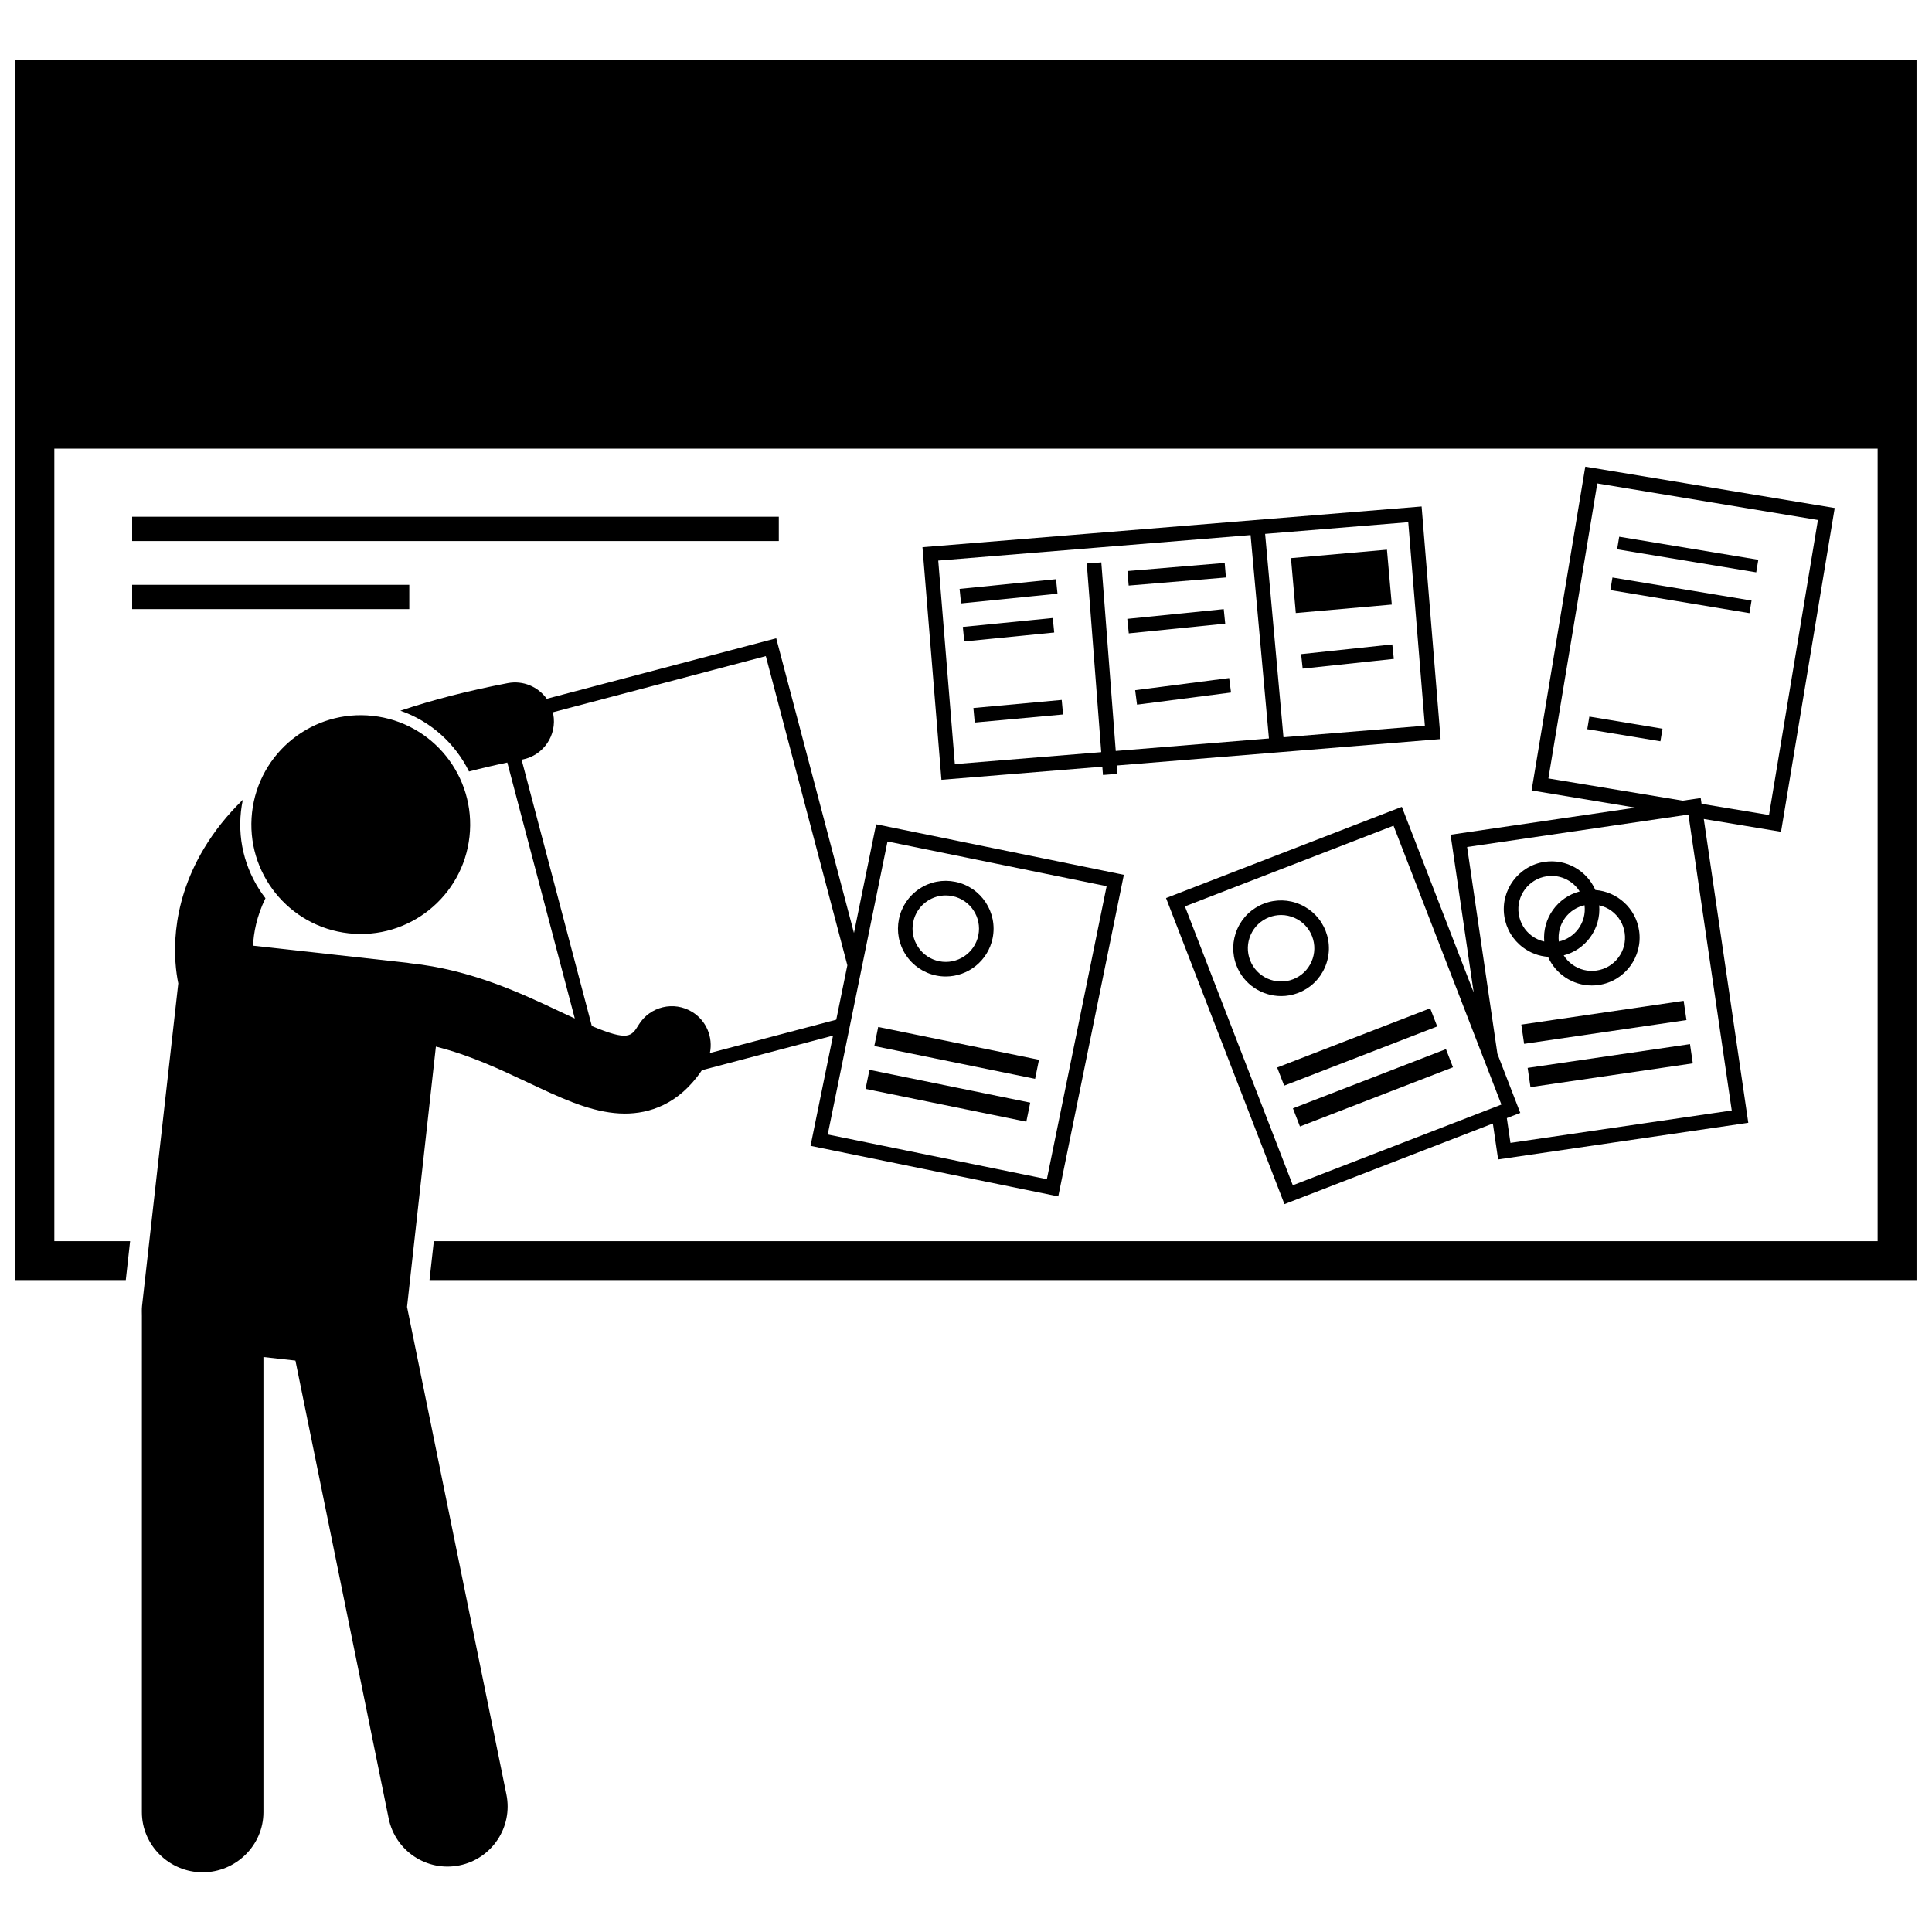
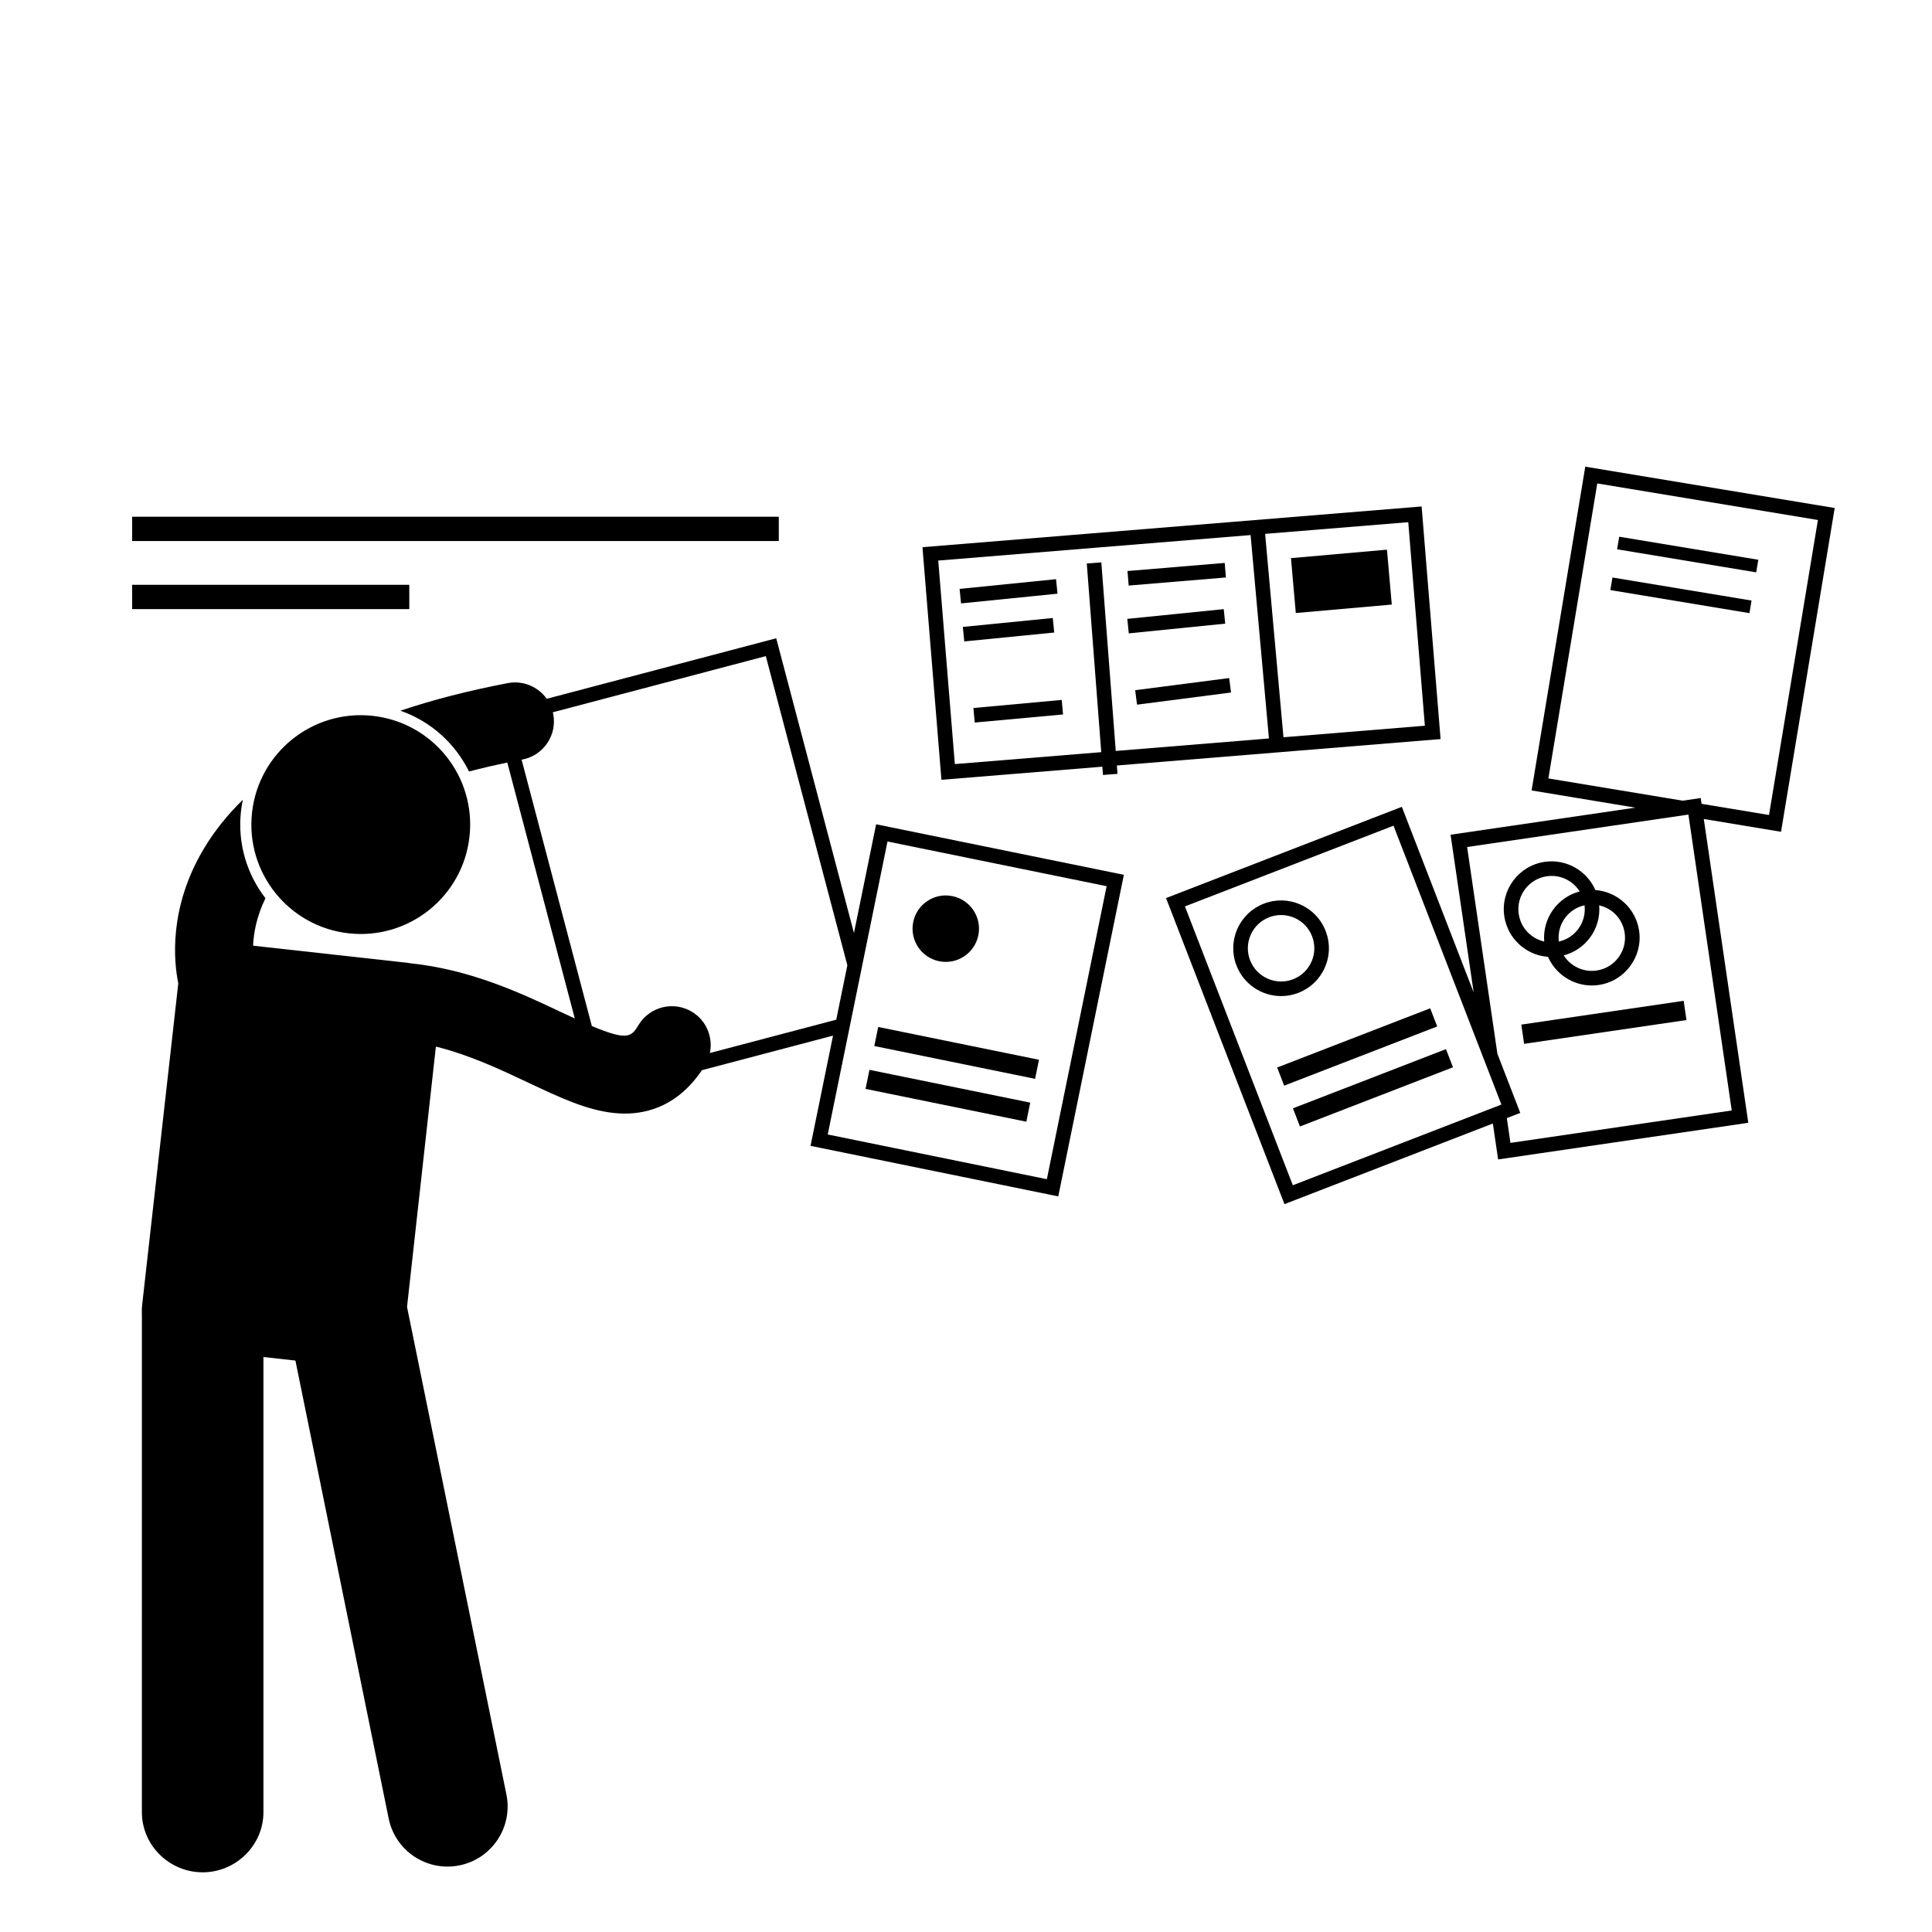
<svg xmlns="http://www.w3.org/2000/svg" width="800px" height="800px" version="1.1" viewBox="144 144 512 512">
  <defs>
    <clipPath id="a">
      <path d="m148.09 159h503.81v325h-503.81z" />
    </clipPath>
  </defs>
  <g clip-path="url(#a)">
-     <path d="m148.09 483.23h29.246l1.145-10.309h-20.082v-210.03h483.19v210.03h-382.62l-1.145 10.309h394.07v-323.42h-503.81z" />
-   </g>
+     </g>
  <path d="m283.93 430.88c8.34 3.938 15.543 7.34 22.879 8.086 0.887 0.09 1.812 0.145 2.781 0.145 6.375 0 14.25-2.328 20.418-11.496l34.754-9.168-5.961 29.215 65.652 13.395 17.383-85.223-65.652-13.391-5.875 28.809-20.602-78.105-60.816 16.039c-2.266-3.176-6.242-4.93-10.324-4.152-10.379 1.984-19.867 4.422-28.465 7.309 8.055 2.793 14.531 8.684 18.191 16.109 3.203-0.832 6.574-1.625 10.148-2.371l17.887 67.824c-1.113-0.508-2.301-1.062-3.594-1.668-10.691-5.047-23.934-11.285-40.008-12.961-0.254-0.047-0.508-0.094-0.766-0.125l-40.895-4.535c0.148-3.356 0.934-7.769 3.285-12.574-4.891-6.328-7.438-14.48-6.488-23.043 0.113-1.035 0.281-2.051 0.492-3.051-4.07 3.969-7.492 8.242-10.246 12.824-9.52 15.832-8.023 30.16-6.859 35.84l-9.602 85.438c-0.105 0.938-0.043 1.855-0.043 2.742l-0.004 131.46c0 8.801 7.309 15.93 16.105 15.93s16.109-7.129 16.109-15.93v-120.63l8.477 0.945 24.711 121.35c1.758 8.621 10.16 14.184 18.777 12.426 8.621-1.758 14.184-10.168 12.426-18.793l-26.336-129.2 7.648-68.992c8.949 2.227 17.039 6.043 24.41 9.52zm153.34-52.027-15.84 77.645-58.074-11.848 15.84-77.645zm-155.04-33.523c0.066-0.012 0.129-0.027 0.195-0.039 5.594-1.066 9.258-6.469 8.191-12.059-0.031-0.16-0.078-0.312-0.113-0.469l56.445-14.887 21.609 81.93-2.941 14.422-33.488 8.832c0.863-4.137-0.883-8.551-4.691-10.887-4.852-2.977-11.199-1.453-14.176 3.398-1.895 3.09-2.711 4.418-12.414 0.34z" />
  <path d="m242.8 333.71c15.914 1.762 27.387 16.094 25.621 32.008s-16.098 27.383-32.008 25.621c-15.914-1.766-27.387-16.098-25.621-32.012s16.094-27.383 32.008-25.617" />
  <path d="m572.55 289.57 0.555-3.336 36.863 6.109-0.555 3.336z" />
  <path d="m570.76 300.38 0.555-3.336 36.863 6.109-0.555 3.336z" />
-   <path d="m564.64 337.24 0.555-3.336 19.383 3.211-0.555 3.336z" />
  <path d="m534.54 407.02-19.039-49.203-62.488 24.18 31.383 81.113 55.227-21.367 1.395 9.52 66.297-9.711-11.793-80.512 20.469 3.394 14.223-85.805-66.102-10.957-14.223 85.805 27.496 4.559-48.969 7.176zm68.391 31.266-58.645 8.59-0.961-6.566 3.562-1.379-6.059-15.664-8.027-54.801 58.645-8.594zm-89.637-75.469 28.594 73.902-55.277 21.387-28.594-73.902zm41.043-12.523 12.957-78.18 58.473 9.691-12.961 78.18-17.875-2.965-0.223-1.531-4.777 0.699z" />
  <path d="m554.24 397.57c1.996 4.551 6.539 7.59 11.598 7.59 0.609 0 1.227-0.043 1.844-0.133 6.914-1.012 11.711-7.461 10.699-14.375-0.875-5.973-5.812-10.355-11.598-10.789-2.234-5.098-7.664-8.305-13.434-7.465-6.91 1.016-11.711 7.461-10.699 14.375 0.492 3.348 2.258 6.309 4.973 8.328 1.953 1.457 4.238 2.297 6.617 2.469zm4.539-10.336c1.273-1.711 3.082-2.871 5.141-3.328 0.266 2.242-0.316 4.469-1.672 6.289-1.273 1.711-3.082 2.871-5.141 3.328-0.266-2.246 0.316-4.473 1.672-6.289zm15.773 3.981c0.34 2.328-0.246 4.644-1.648 6.531-1.406 1.887-3.461 3.113-5.785 3.453-2.324 0.344-4.644-0.242-6.535-1.648-0.883-0.656-1.617-1.461-2.184-2.367 2.777-0.723 5.211-2.352 6.949-4.684 1.855-2.492 2.703-5.504 2.453-8.574 1.176 0.27 2.301 0.758 3.297 1.5 1.887 1.406 3.113 3.461 3.453 5.789zm-28.078-5.004c-0.703-4.801 2.633-9.281 7.438-9.988 0.434-0.062 0.863-0.094 1.297-0.094 1.879 0 3.703 0.602 5.238 1.746 0.883 0.656 1.613 1.461 2.184 2.367-5.898 1.543-9.902 7.148-9.398 13.281-1.18-0.27-2.301-0.777-3.301-1.52-1.891-1.41-3.117-3.465-3.457-5.793z" />
-   <path d="m548.84 427 43.027-6.301 0.746 5.098-43.027 6.301z" />
  <path d="m547.16 415.53 43.027-6.301 0.746 5.098-43.027 6.301z" />
  <path d="m488.07 407.12c3.156-1.219 5.648-3.598 7.016-6.695 1.367-3.094 1.449-6.539 0.227-9.695s-3.598-5.648-6.695-7.016c-3.098-1.371-6.539-1.449-9.695-0.23-3.156 1.223-5.648 3.598-7.016 6.695-1.367 3.094-1.449 6.539-0.227 9.695 1.941 5.019 6.746 8.098 11.832 8.098 1.52 0.004 3.062-0.27 4.559-0.852zm-12.781-8.641c-0.848-2.191-0.793-4.586 0.16-6.738 0.949-2.152 2.684-3.801 4.875-4.652 1.031-0.398 2.106-0.598 3.18-0.598 1.211 0 2.418 0.254 3.559 0.758 2.152 0.949 3.801 2.684 4.652 4.875 0.848 2.191 0.793 4.586-0.16 6.738-0.949 2.152-2.684 3.805-4.875 4.652-4.531 1.754-9.641-0.508-11.391-5.035z" />
  <path d="m486.64 437.72 40.555-15.691 1.859 4.809-40.555 15.691z" />
  <path d="m482.46 426.9 40.555-15.691 1.859 4.809-40.555 15.691z" />
-   <path d="m392.11 402.52c0.852 0.176 1.699 0.258 2.535 0.258 5.894 0 11.188-4.144 12.41-10.137 1.395-6.848-3.035-13.551-9.883-14.949-3.316-0.676-6.699-0.023-9.52 1.848-2.824 1.867-4.75 4.723-5.426 8.035-0.676 3.316-0.023 6.695 1.844 9.52 1.871 2.824 4.723 4.75 8.039 5.426zm-6.094-14.172c0.469-2.305 1.809-4.289 3.773-5.586 1.457-0.965 3.129-1.461 4.836-1.461 0.59 0 1.184 0.059 1.777 0.18 4.758 0.969 7.84 5.629 6.867 10.387-0.969 4.754-5.621 7.84-10.387 6.867-2.305-0.469-4.289-1.809-5.586-3.773-1.297-1.961-1.75-4.309-1.281-6.613z" />
+   <path d="m392.11 402.52zm-6.094-14.172c0.469-2.305 1.809-4.289 3.773-5.586 1.457-0.965 3.129-1.461 4.836-1.461 0.59 0 1.184 0.059 1.777 0.18 4.758 0.969 7.84 5.629 6.867 10.387-0.969 4.754-5.621 7.84-10.387 6.867-2.305-0.469-4.289-1.809-5.586-3.773-1.297-1.961-1.75-4.309-1.281-6.613z" />
  <path d="m373.38 432.57 1.031-5.051 42.609 8.691-1.031 5.051z" />
  <path d="m375.7 421.21 1.031-5.051 42.609 8.691-1.031 5.051z" />
  <path d="m436.13 347.18 0.168 2.195 3.852-0.297-0.172-2.215 85.793-7-5.027-61.645-132.28 10.793 5.027 61.645zm46.121-7.188m1.883-0.609-4.863-53.902 37.934-3.094 4.398 53.938zm-8.715-53.586 4.863 53.902-40.594 3.312-3.828-49.98-3.852 0.297 3.832 50-38.797 3.164-4.398-53.938z" />
  <path d="m398.69 303.91 25.559-2.578-0.391-3.844-25.555 2.574 0.195 1.926z" />
  <path d="m399.16 310.14 23.836-2.363 0.383 3.848-23.836 2.363z" />
  <path d="m401.96 331.63 23.406-2.144 0.352 3.852-23.406 2.144z" />
  <path d="m443.11 299.18 25.77-2.144-0.32-3.856-25.77 2.148z" />
  <path d="m443.14 311.85 25.555-2.578-0.391-3.844-25.555 2.578z" />
  <path d="m444.83 326.91 24.91-3.219 0.496 3.832-24.91 3.219z" />
  <path d="m486.12 291.91 25.438-2.242 1.281 14.547-25.438 2.242z" />
-   <path d="m488.81 317.35 0.203 1.922 0.207 1.922 24.16-2.578-0.41-3.84z" />
  <path d="m179.02 280.94h171.37v6.441h-171.37z" />
  <path d="m179.02 298.98h73.445v6.441h-73.445z" />
</svg>